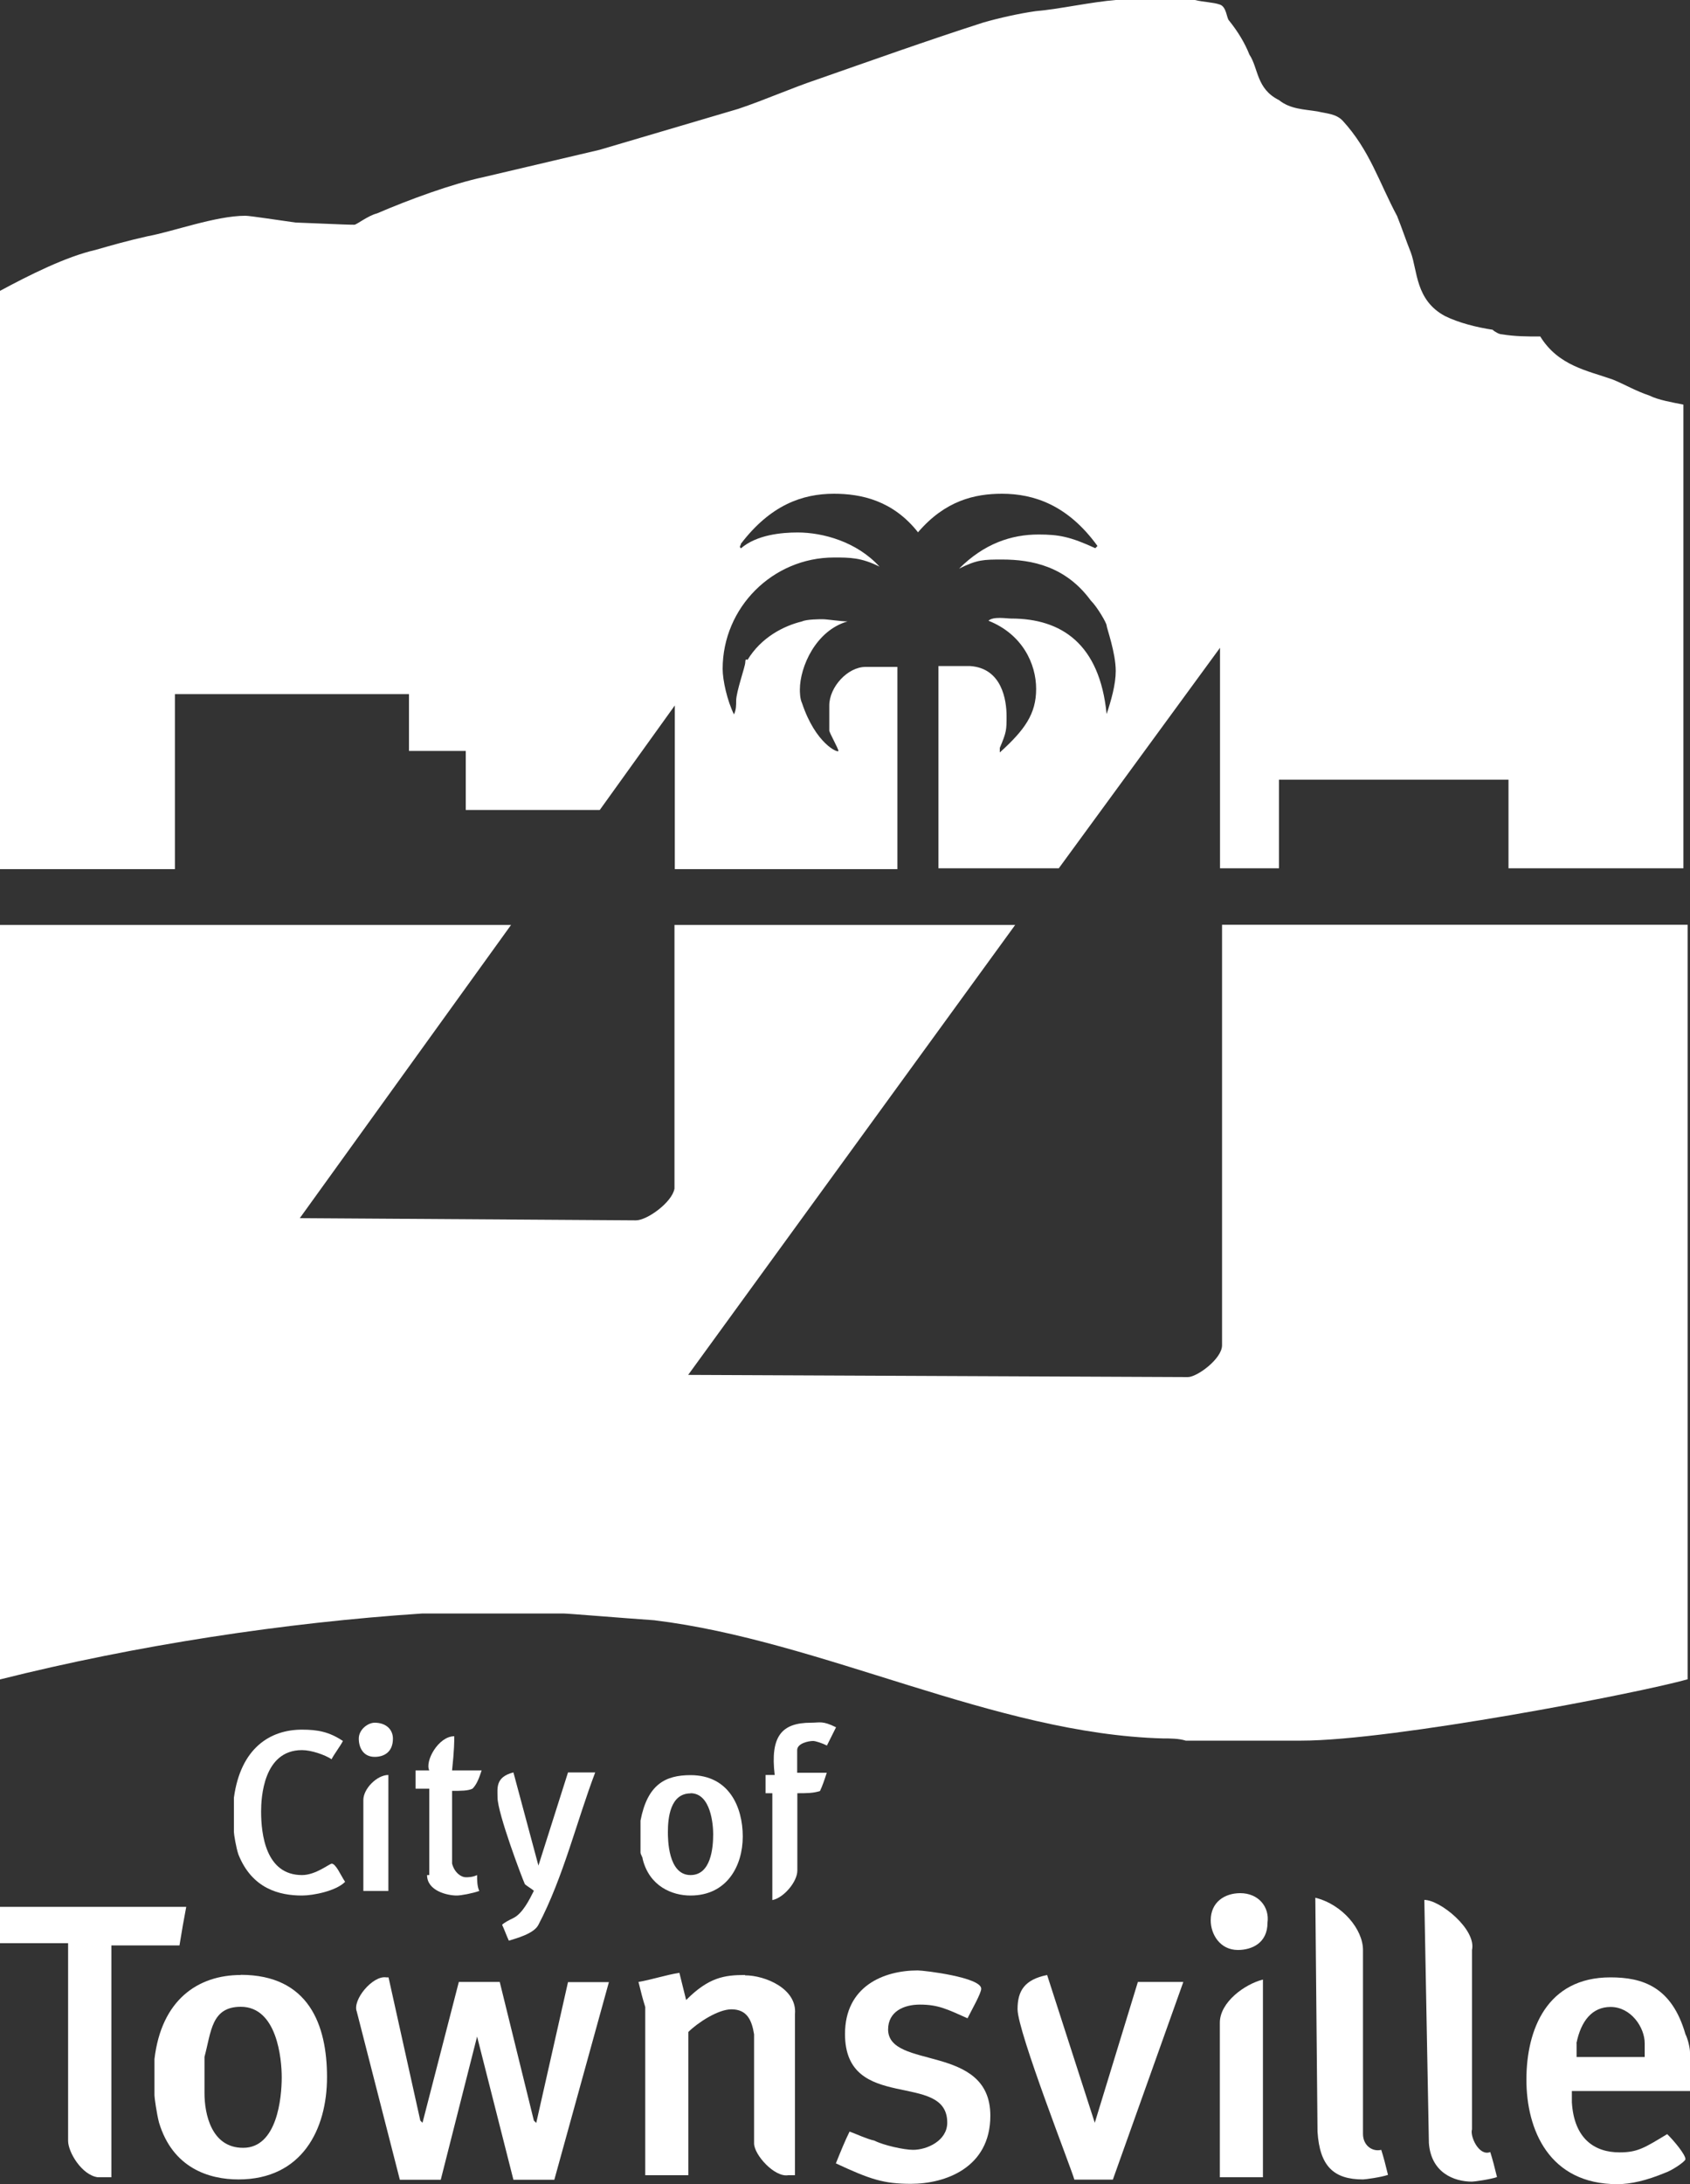
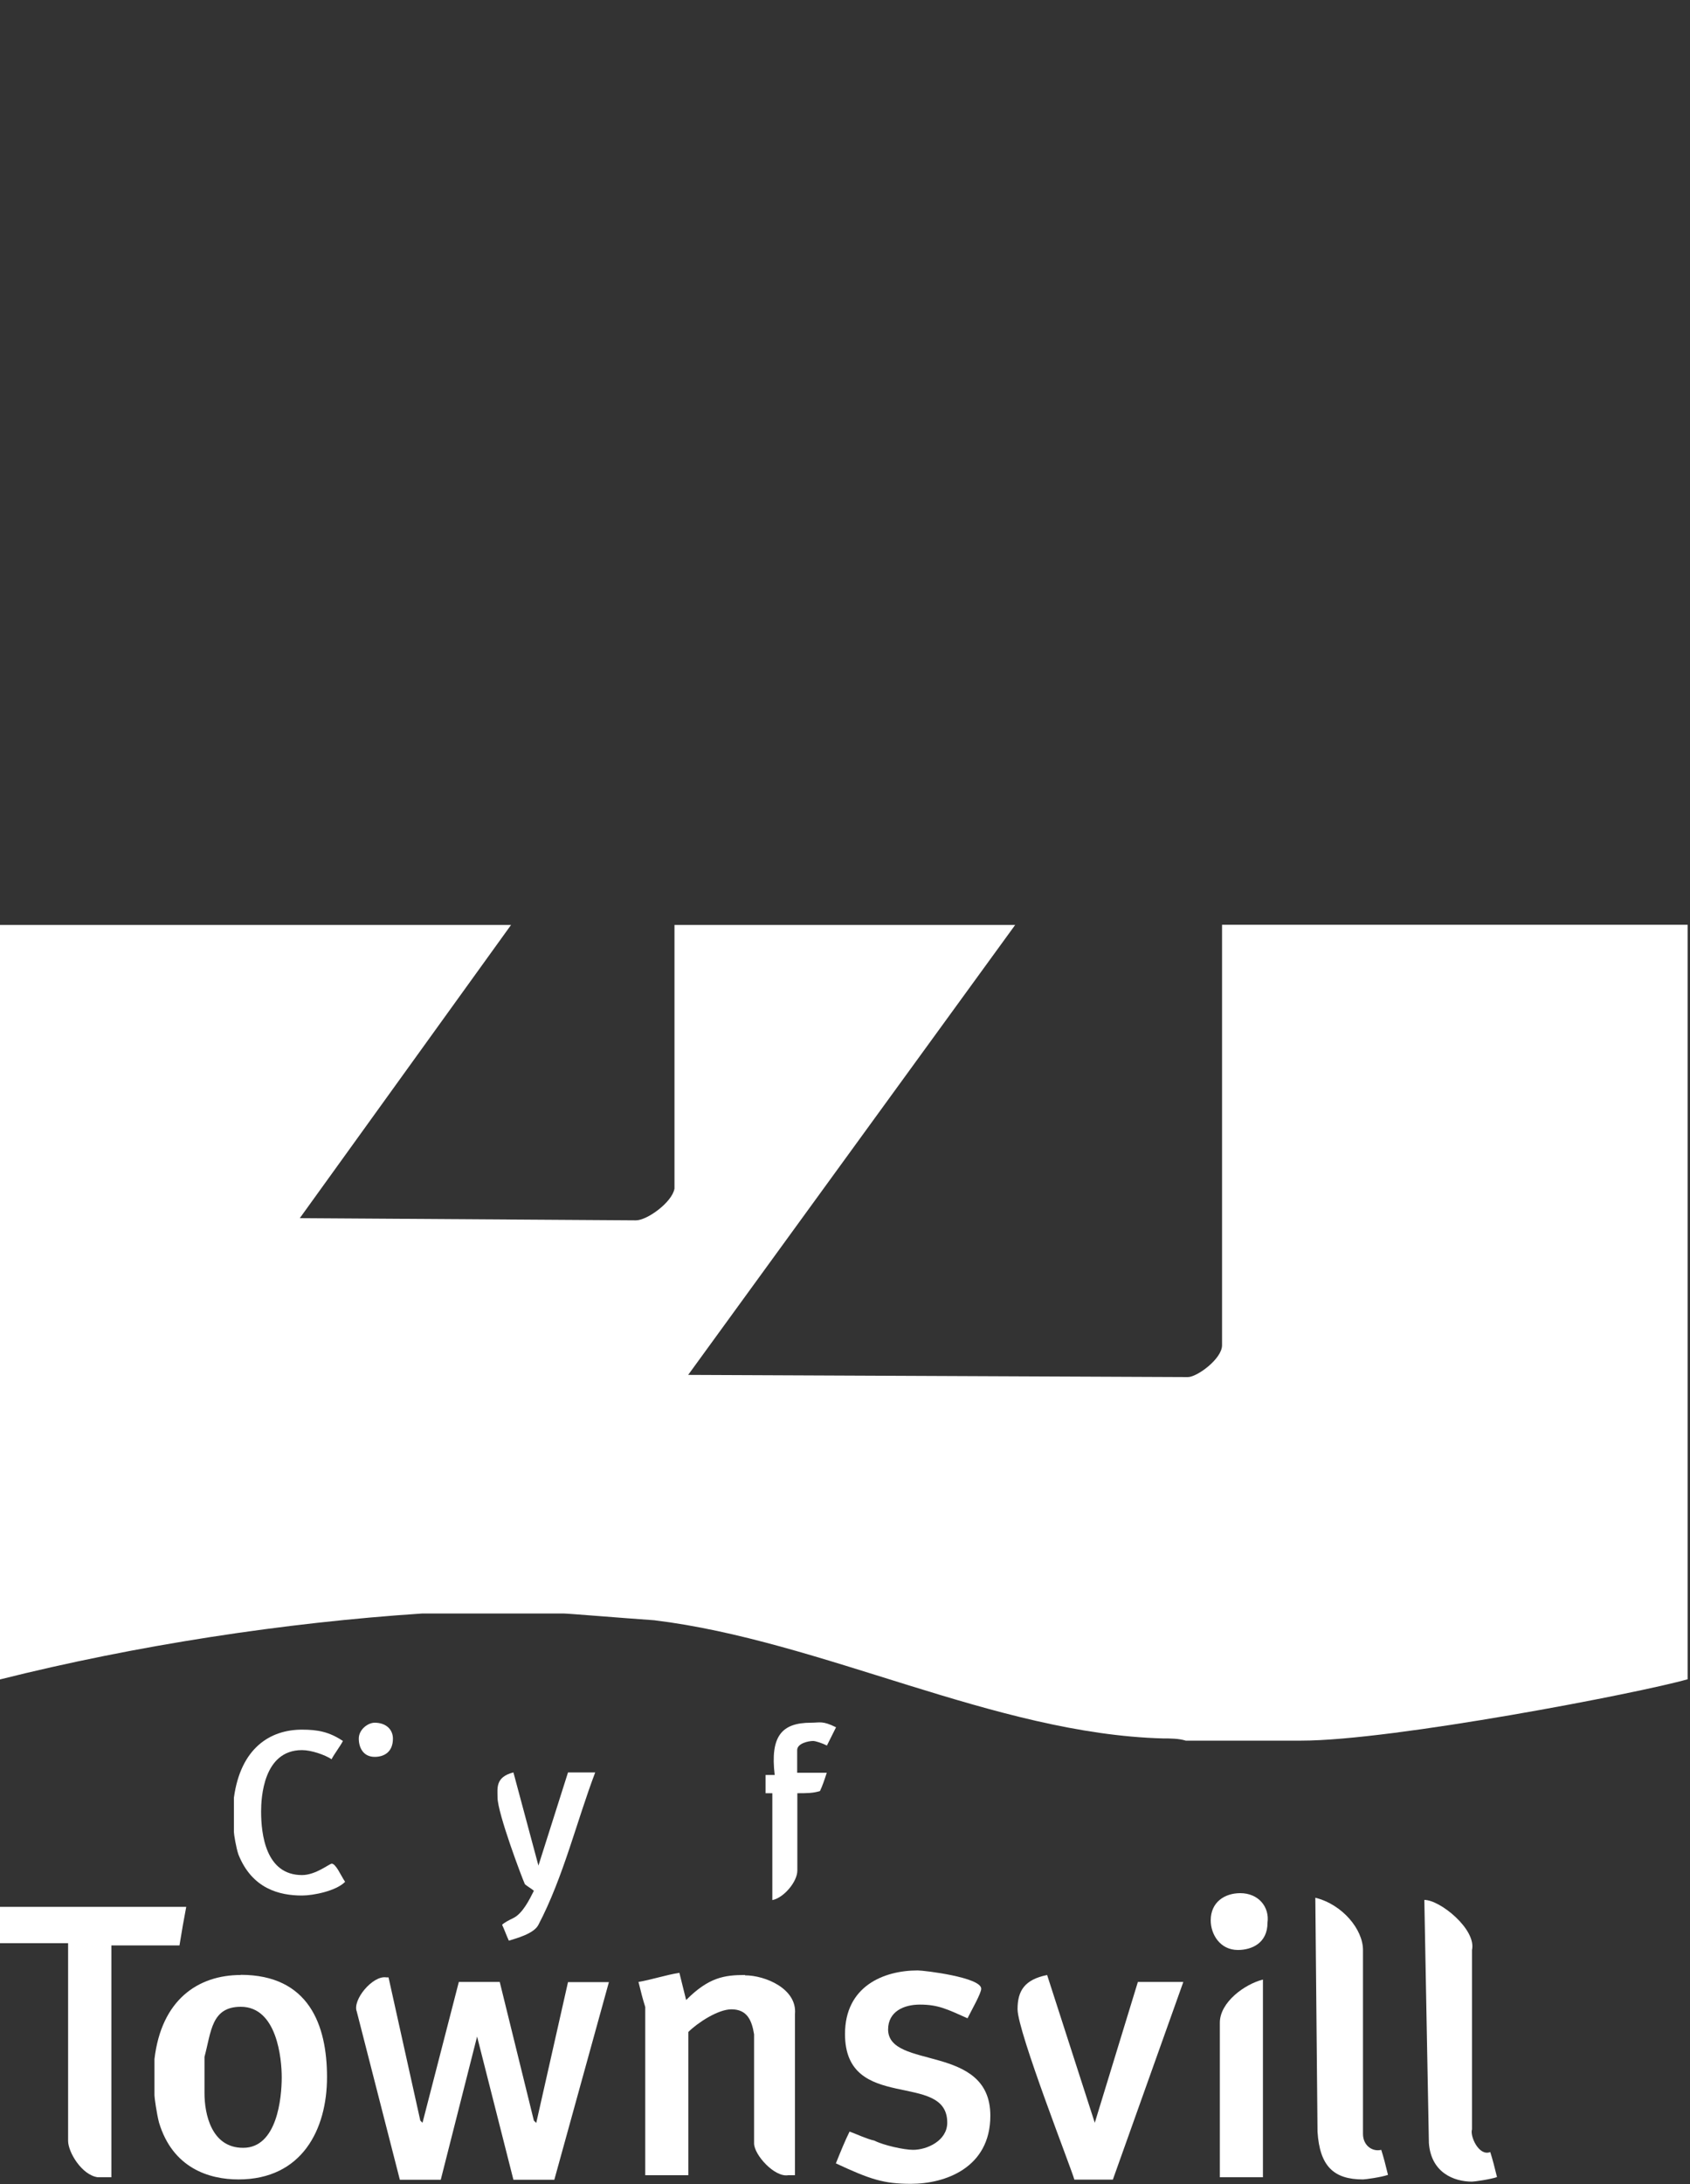
<svg xmlns="http://www.w3.org/2000/svg" id="a" width="100" height="129.17" viewBox="0 0 100 129.17">
  <rect x="0" y="0" width="100" height="129.17" fill="#333333" stroke="none" />
-   <path d="M70.7,0c.54,.13,1.08,.13,1.48,.27,.4,.13,.4,.81,.54,.94,.54,.67,.94,1.34,1.21,2.02,.54,.81,.4,2.02,1.75,2.69,.67,.54,1.48,.54,2.28,.67,.54,.13,1.08,.13,1.48,.54,1.61,1.75,2.15,3.63,3.23,5.65,.27,.67,.54,1.48,.81,2.15,.4,1.08,.27,2.82,2.02,3.76,.81,.4,1.88,.67,2.82,.81,.13,.13,.4,.27,.54,.27,.81,.13,1.48,.13,2.28,.13,1.08,1.75,2.82,2.02,4.3,2.55,.67,.27,1.34,.67,2.15,.94,.54,.27,1.34,.4,2.02,.54v27.42h-10.35v-5.24h-13.58v5.24h-3.49v-13.04l-9.54,13.04h-7.12v-11.96h1.88c1.88,.13,2.15,2.02,2.15,2.96,0,.81,0,.94-.4,1.88v.27c1.48-1.34,2.15-2.28,2.15-3.76s-.81-3.23-2.82-4.03c.27-.27,1.08-.13,1.34-.13,2.96,0,5.24,1.48,5.65,5.65,.27-.81,.54-1.75,.54-2.55,0-1.08-.54-2.55-.54-2.69s-.54-1.08-.94-1.48c-1.48-2.02-3.49-2.42-5.24-2.42-1.08,0-1.48,0-2.55,.54,1.48-1.48,3.09-2.02,4.7-2.02,1.21,0,1.88,.13,3.36,.81l.13-.13c-1.75-2.42-3.76-3.09-5.65-3.09-1.61,0-3.36,.4-4.97,2.28-1.48-1.88-3.36-2.28-4.97-2.28-1.88,0-3.76,.67-5.51,2.96,0,.13-.13,.13,0,.27,.94-.81,2.42-.94,3.36-.94,1.48,0,3.49,.54,4.84,2.02-1.08-.54-1.75-.54-2.69-.54-3.63,0-6.59,2.96-6.59,6.59,0,.67,.27,1.88,.67,2.69,.13-.27,.13-.54,.13-.81,0-.54,.54-2.02,.54-2.28s.13-.13,.13-.13c.81-1.34,2.15-2.02,3.23-2.28,.27-.13,1.08-.13,1.21-.13,.27,0,1.08,.13,1.48,.13-1.88,.54-2.82,2.69-2.82,4.03,0,.13,0,.54,.13,.81,.81,2.42,2.15,2.96,2.15,2.82s-.54-1.08-.54-1.21v-1.48c0-1.08,1.08-2.28,2.15-2.28h1.88v11.96h-13.17v-9.68l-4.44,6.18h-7.93v-3.49h-3.36v-3.36H10.35v10.35H0V17.2c1.75-.94,3.9-2.02,5.65-2.42,.94-.27,1.88-.54,3.09-.81,1.48-.27,4.03-1.21,5.78-1.21,.27,0,2.02,.27,2.96,.4,3.09,.13,3.23,.13,3.49,.13,.13,0,.81-.54,1.34-.67,1.88-.81,4.44-1.75,6.32-2.15l6.85-1.61,8.2-2.42c1.61-.54,3.09-1.21,4.7-1.75,3.09-1.08,6.45-2.28,9.81-3.36,.94-.27,2.15-.54,3.09-.67,1.48-.13,3.23-.54,4.84-.67h4.57Z" fill="#fff" />
  <path d="M30.24,54.7l-12.5,17.34,19.89,.13c.67,0,2.15-1.08,2.28-1.88v-15.59h20.16l-19.35,26.61,29.57,.13c.54,0,2.02-1.08,2.02-1.88v-24.87h27.55v44.62c-2.82,.81-17.47,3.63-22.85,3.63h-6.85c-.4-.13-.94-.13-1.34-.13-9.95-.27-20.16-5.78-30.11-6.99-1.88-.13-5.11-.4-5.38-.4h-8.33c-8.2,.54-16.94,1.88-25,3.9V54.7H30.24Z" fill="#fff" />
  <path d="M23.25,102.82c0,.81-.54,1.08-1.08,1.08-.67,0-.94-.54-.94-1.08s.54-.94,.94-.94c.67,0,1.08,.4,1.08,.94Z" fill="#fff" />
-   <path d="M100,123.66v-2.28c0-.27-.13-.81-.27-1.08-.81-2.82-2.55-3.36-4.44-3.36-3.76,0-4.97,3.09-4.97,6.05s1.34,6.18,5.38,6.18q1.21,0,2.82-.67c.4-.13,1.21-.67,1.21-.81,0-.27-.67-1.08-1.08-1.48-1.34,.81-1.75,1.08-2.82,1.08-1.48,0-2.69-.81-2.82-2.96v-.67h6.99Zm-6.72-2.82c.27-1.34,.94-2.15,2.02-2.15,1.21,0,2.02,1.21,2.02,2.15v.81h-4.03v-.81Z" fill="#fff" />
  <path d="M14.25,116.8c-2.55,0-4.7,1.48-5.11,4.97v2.15c0,.13,.13,1.08,.27,1.61,.81,2.69,2.96,3.36,4.7,3.36,3.76,0,5.24-2.96,5.24-6.05s-1.08-6.05-5.11-6.05Zm.13,10.22c-1.88,0-2.28-2.02-2.28-3.23v-2.15c.4-1.48,.4-2.96,2.15-2.96,2.15,0,2.42,3.09,2.42,4.17,0,1.21-.27,4.17-2.28,4.17Z" fill="#fff" />
-   <path d="M40.86,112.1c2.15,0,3.09-1.75,3.09-3.49s-.81-3.63-3.09-3.63c-1.48,0-2.55,.54-2.96,2.69v1.88c0,.13,.13,.27,.13,.4,.4,1.61,1.75,2.15,2.82,2.15Zm0-6.05c1.21,0,1.34,1.88,1.34,2.42,0,.81-.13,2.42-1.34,2.42-1.34,0-1.34-2.15-1.34-2.55,0-.81,.13-2.28,1.34-2.28Z" fill="#fff" />
  <path d="M72.18,119.62v9.14h2.55v-11.69c-1.08,.27-2.55,1.34-2.55,2.55Z" fill="#fff" />
  <path d="M31.72,125.54l-.13-.13-2.02-8.2h-2.42l-2.15,8.33-.13-.13-1.88-8.47h-.13c-.81-.13-2.02,1.34-1.75,2.02l2.55,9.95h2.42l2.15-8.47,2.15,8.47h2.42l3.23-11.69h-2.42l-1.88,8.33Z" fill="#fff" />
  <path d="M64.78,125.54l-2.82-8.74c-1.34,.27-1.75,.94-1.75,2.02,0,1.34,3.23,9.54,3.36,10.08h2.28l4.17-11.69h-2.69l-2.55,8.33Z" fill="#fff" />
  <path d="M44.09,116.8c-1.21,0-2.15,.13-3.49,1.48l-.4-1.61c-.81,.13-1.61,.4-2.42,.54,.13,.54,.27,1.08,.4,1.48v9.95h2.55v-8.47c.54-.54,1.75-1.34,2.55-1.34,.94,0,1.21,.67,1.34,1.48v6.45c0,.67,1.21,2.02,2.02,1.88h.4v-9.54c.13-1.48-1.75-2.28-2.96-2.28Z" fill="#fff" />
  <path d="M52.55,120.03c0-1.08,.94-1.48,1.88-1.48,1.08,0,1.61,.27,2.82,.81,.27-.54,.81-1.48,.81-1.75,0-.67-3.36-1.08-3.76-1.08-2.02,0-4.3,.94-4.3,3.76,0,4.7,6.05,2.15,6.05,5.24,0,1.08-1.21,1.61-2.02,1.61-.54,0-1.75-.27-2.28-.54-.54-.13-1.08-.4-1.48-.54-.27,.54-.54,1.21-.81,1.88,2.02,.94,2.82,1.21,4.44,1.21,2.02,0,4.7-.94,4.7-4.03,0-4.3-6.05-2.69-6.05-5.11Z" fill="#fff" />
  <path d="M11.02,112.77H0v2.15H4.03v11.69c0,.67,.81,2.02,1.75,2.15h.81v-13.71h4.03c.13-.81,.27-1.61,.4-2.28Z" fill="#fff" />
  <path d="M87.1,125.94v-10.62c.27-1.21-1.88-2.96-2.82-2.96l.27,14.38c.13,1.75,1.48,2.28,2.55,2.28,.13,0,1.08-.13,1.48-.27-.13-.54-.27-1.08-.4-1.48-.67,.27-1.21-.94-1.08-1.34Z" fill="#fff" />
  <path d="M80.65,126.21v-10.89c0-1.21-1.21-2.69-2.82-3.09l.13,13.84c.13,2.02,.94,2.82,2.69,2.82,.13,0,1.08-.13,1.48-.27-.13-.54-.27-1.08-.4-1.48-.54,.13-1.08-.27-1.08-.94Z" fill="#fff" />
  <path d="M73.39,111.96c-.94,0-1.75,.54-1.75,1.61,0,.81,.54,1.75,1.61,1.75,.81,0,1.75-.4,1.75-1.61,.13-.94-.54-1.75-1.61-1.75Z" fill="#fff" />
-   <path d="M22.98,104.97c-.67,0-1.48,.81-1.48,1.48v5.38h1.48v-6.85Z" fill="#fff" />
  <path d="M31.05,111.42c.13,.13,.4,.27,.54,.4-.27,.54-.67,1.34-1.21,1.61-.27,.13-.54,.27-.67,.4,.13,.27,.27,.67,.4,.94,.4-.13,1.48-.4,1.75-.94,1.48-2.82,2.28-6.18,3.36-9.01h-1.61l-1.75,5.51-1.48-5.51c-1.08,.27-.94,.94-.94,1.48,0,.94,1.48,4.84,1.61,5.11Z" fill="#fff" />
-   <path d="M25.27,110.89c0,.94,1.21,1.21,1.75,1.21,.27,0,.94-.13,1.34-.27-.13-.27-.13-.67-.13-.94-.27,.13-.54,.13-.67,.13-.27,0-.67-.27-.81-.81v-4.3c.54,0,.94,0,1.21-.13,.27-.27,.4-.67,.54-1.08h-1.75c.13-1.21,.13-1.75,.13-2.02-.94,0-1.75,1.48-1.48,2.02h-.81v1.08h.81v5.11h-.13Z" fill="#fff" />
  <path d="M19.62,110.22c-.13,0-.94,.67-1.75,.67-2.15,0-2.42-2.42-2.42-3.76,0-.81,.13-3.63,2.42-3.63,.54,0,1.34,.27,1.75,.54,.13-.27,.54-.81,.67-1.08-.81-.54-1.48-.67-2.42-.67-1.88,0-3.63,1.08-4.03,4.03v2.02c0,.13,.13,.94,.27,1.34,.81,2.02,2.42,2.42,3.76,2.42,.67,0,2.02-.27,2.55-.81-.27-.4-.54-1.08-.81-1.08Z" fill="#fff" />
  <path d="M48.12,102.96c.13,0,.54,.13,.81,.27l.54-1.08c-.81-.4-.94-.27-1.48-.27-1.75,0-2.42,.81-2.15,3.09h-.54v1.08h.4v6.32c.67-.13,1.48-1.08,1.48-1.75v-4.57c.54,0,.94,0,1.34-.13,.13-.27,.27-.67,.4-1.08h-1.75v-1.34c0-.4,.67-.54,.94-.54Z" fill="#fff" />
</svg>